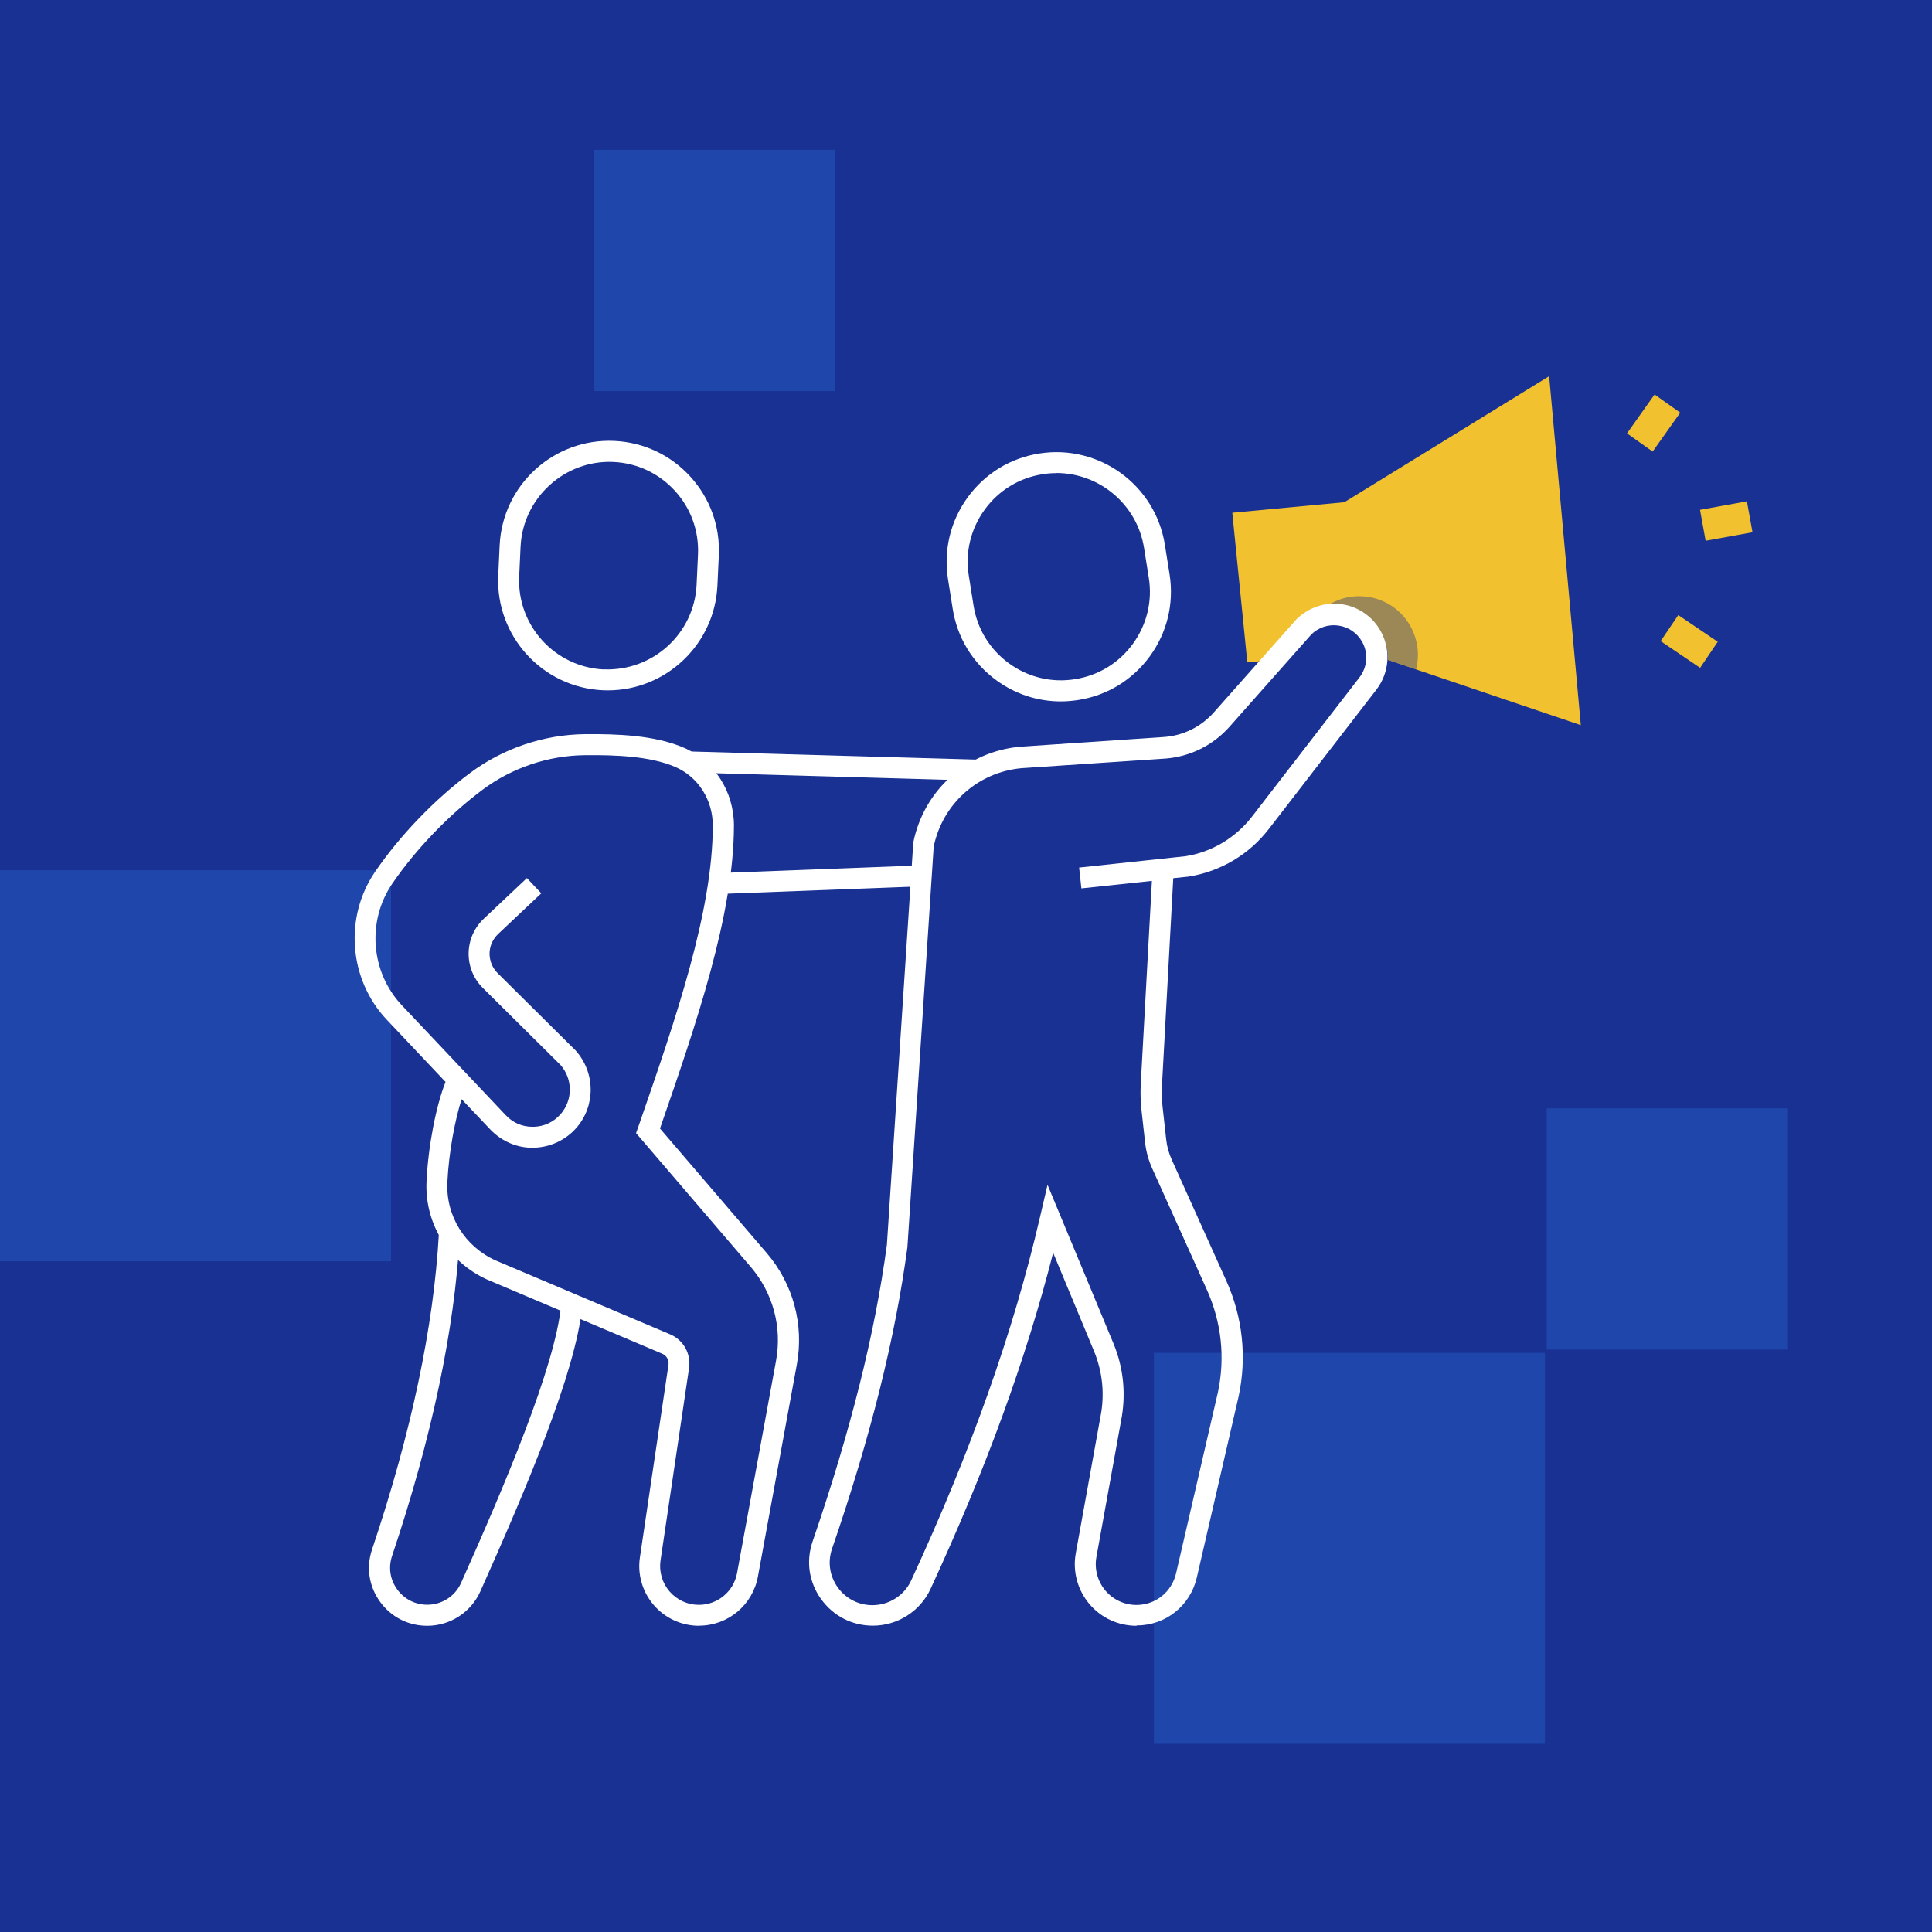
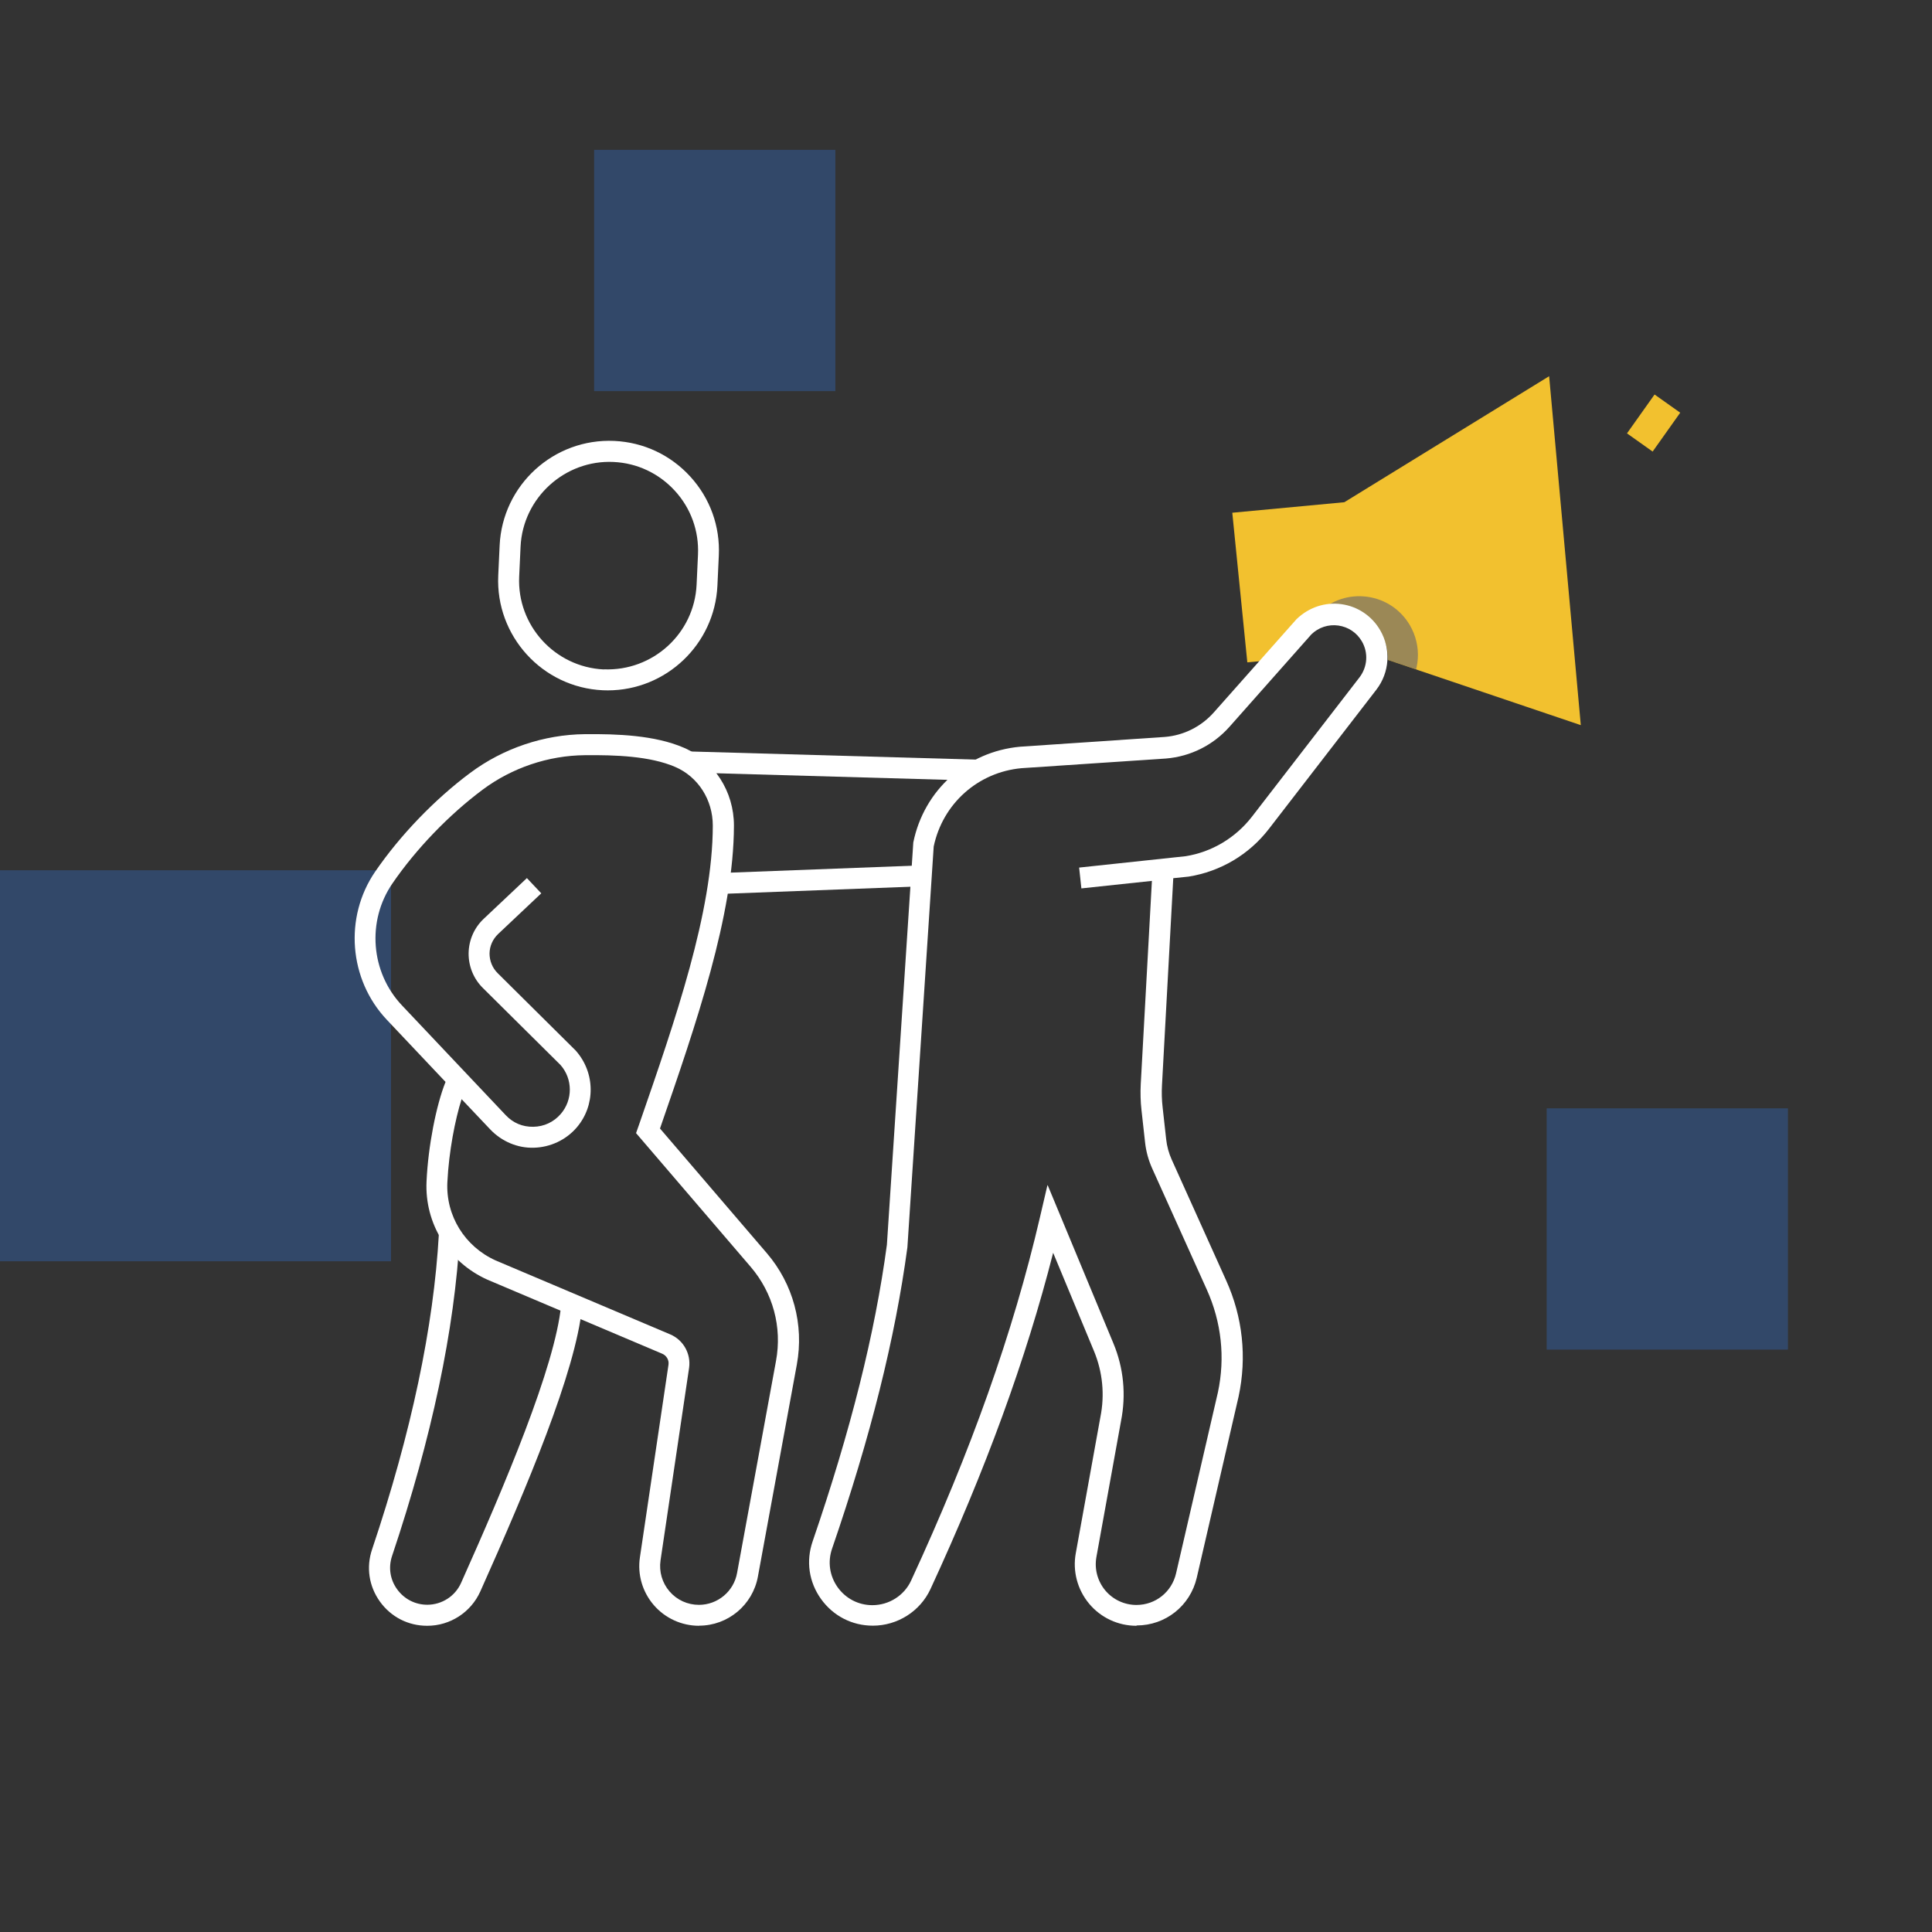
<svg xmlns="http://www.w3.org/2000/svg" id="Camada_2" viewBox="0 0 180 180">
  <rect x="0" y="0" width="180" height="180" fill="#333333" stroke="none" />
  <defs>
    <style>.cls-1{fill:#fff;}.cls-2,.cls-3{fill:#3079e6;}.cls-2,.cls-4{opacity:.3;}.cls-5{opacity:.4;}.cls-6{clip-path:url(#clippath);}.cls-7{fill:#f2c12f;}.cls-8{fill:#183192;}</style>
    <clipPath id="clippath">
      <path class="cls-7" d="m119.86,61.38l2.68-3.03c1.87-1.8,4.92-1.37,6.23.87.41.7.58,1.49.53,2.26l17.98,6.08-2.95-32.51-19.08,11.74-10.44.98,1.4,13.94,3.64-.34Z" />
    </clipPath>
  </defs>
  <g id="Camada_1-2">
    <g>
      <g>
-         <rect class="cls-8" x="0" y="0" width="180" height="180" transform="translate(180 0) rotate(90)" />
        <rect class="cls-2" x="55.35" y="13.95" width="22.48" height="22.48" transform="translate(91.78 -41.39) rotate(90)" />
        <rect class="cls-2" x="0" y="81.08" width="36.43" height="36.43" transform="translate(117.51 81.08) rotate(90)" />
        <g class="cls-4">
          <rect class="cls-3" x="144.1" y="103.26" width="22.48" height="22.48" transform="translate(269.84 -40.84) rotate(90)" />
-           <rect class="cls-3" x="107.51" y="126.04" width="36.43" height="36.43" transform="translate(269.98 18.53) rotate(90)" />
        </g>
      </g>
      <g>
        <g>
          <g>
-             <rect class="cls-7" x="158.61" y="47.08" width="4.44" height="2.93" transform="translate(-6.08 29.48) rotate(-10.28)" />
-             <rect class="cls-7" x="155.9" y="57.53" width="2.93" height="4.44" transform="translate(19.71 156.62) rotate(-55.92)" />
            <rect class="cls-7" x="151.84" y="37.94" width="4.44" height="2.93" transform="translate(32.77 142.25) rotate(-54.64)" />
          </g>
          <g>
            <path class="cls-7" d="m119.86,61.38l2.68-3.03c1.87-1.8,4.92-1.37,6.23.87.41.7.58,1.49.53,2.26l17.98,6.08-2.95-32.51-19.08,11.74-10.44.98,1.4,13.94,3.64-.34Z" />
            <g class="cls-6">
              <g class="cls-5">
                <path class="cls-8" d="m126.79,69.77l-2.32-1.79,4.17-5.41c.63-.82.71-1.93.19-2.82-.39-.68-1.06-1.13-1.84-1.24-.75-.11-1.51.13-2.07.65l-3.34,3.77-2.2-1.95,3.46-3.9c1.22-1.17,2.87-1.71,4.55-1.48,1.67.23,3.12,1.2,3.97,2.66,1.12,1.93.97,4.32-.4,6.09l-4.17,5.41Z" />
              </g>
            </g>
          </g>
        </g>
        <g>
          <path class="cls-1" d="m56.64,64.32c-.16,0-.32,0-.48-.01h0c-5.63-.26-10-5.06-9.74-10.69l.13-2.8c.26-5.63,5.04-10,10.69-9.74,2.73.13,5.24,1.31,7.08,3.33,1.84,2.02,2.78,4.63,2.65,7.36l-.13,2.8c-.26,5.47-4.79,9.75-10.21,9.75Zm-.39-1.96c4.56.19,8.43-3.32,8.65-7.88l.13-2.8c.1-2.21-.66-4.32-2.15-5.95-1.49-1.63-3.52-2.59-5.73-2.69-4.51-.21-8.43,3.32-8.65,7.88l-.13,2.8c-.21,4.55,3.32,8.43,7.88,8.65h0Z" />
          <path class="cls-1" d="m65.13,151.47c-1.62,0-3.16-.7-4.22-1.93-1.06-1.23-1.53-2.85-1.29-4.45l2.66-17.93c.07-.44-.18-.87-.59-1.04l-16.29-6.9c-3.63-1.64-5.85-5.24-5.66-9.16.15-3.26.89-7.06,1.77-9.26l-5.47-5.79c-3.54-3.75-4-9.55-1.08-13.81,2.32-3.38,5.55-6.74,8.86-9.2,3.06-2.28,6.85-3.56,10.66-3.6,3.05-.03,6.52.1,9.2,1.25,2.86,1.23,4.7,4.08,4.7,7.27-.02,8.33-3.5,18.43-6.89,28.22l9.95,11.61c2.46,2.87,3.48,6.66,2.8,10.38l-3.63,19.77c-.49,2.64-2.79,4.56-5.48,4.56Zm-22.12-49.08c-.61,1.92-1.19,4.89-1.33,7.76-.15,3.12,1.62,5.98,4.49,7.28l16.27,6.89c1.23.52,1.95,1.81,1.76,3.13l-2.66,17.93c-.15,1.04.15,2.09.84,2.89.69.8,1.68,1.25,2.74,1.25,1.74,0,3.24-1.25,3.55-2.96l3.63-19.77c.58-3.14-.28-6.33-2.36-8.76l-10.68-12.46.31-.88c3.36-9.69,6.83-19.72,6.84-27.77,0-2.41-1.37-4.55-3.51-5.47-2.35-1.01-5.58-1.12-8.41-1.09-3.41.03-6.78,1.17-9.52,3.21-3.14,2.34-6.21,5.53-8.41,8.74-2.4,3.5-2.03,8.27.89,11.36l9.67,10.23c.68.72,1.56,1.1,2.58,1.08.99-.02,1.89-.44,2.54-1.19,1.14-1.31,1.13-3.27-.02-4.57l-7.23-7.17c-.87-.86-1.34-2.02-1.33-3.24.02-1.23.52-2.37,1.41-3.21l4.02-3.79,1.34,1.42-4.02,3.79c-.5.48-.79,1.12-.8,1.81,0,.69.26,1.34.75,1.83l7.27,7.21c1.85,2.07,1.86,5.15.08,7.2-1,1.15-2.45,1.82-3.97,1.86-1.52.05-3-.59-4.05-1.69l-2.69-2.84Z" />
          <path class="cls-1" d="m39.79,151.47c-1.76,0-3.36-.82-4.39-2.25-1.03-1.43-1.3-3.21-.73-4.88,3.65-10.86,5.74-20.75,6.22-29.4l1.95.11c-.48,8.82-2.61,18.88-6.31,29.91-.36,1.07-.19,2.2.47,3.11.66.91,1.68,1.44,2.81,1.44,1.36,0,2.6-.8,3.15-2.04,4.04-9.03,8.76-20.14,9.32-25.87l1.95.19c-.59,5.98-5.12,16.74-9.48,26.48-.87,1.94-2.81,3.2-4.94,3.2Z" />
          <rect class="cls-1" x="76.6" y="57.78" width="1.96" height="27.18" transform="translate(4.03 146.89) rotate(-88.37)" />
          <rect class="cls-1" x="66.77" y="80.98" width="19.09" height="1.95" transform="translate(-3.07 2.97) rotate(-2.18)" />
-           <path class="cls-1" d="m98.84,65.35c-2.15,0-4.23-.67-6-1.96-2.21-1.61-3.66-3.98-4.08-6.68l-.44-2.77c-.42-2.7.23-5.4,1.84-7.61,1.61-2.21,3.98-3.66,6.68-4.08,5.57-.87,10.81,2.94,11.69,8.51l.44,2.77c.42,2.7-.23,5.4-1.84,7.61-1.61,2.21-3.98,3.66-6.68,4.08h0c-.54.08-1.08.13-1.61.13Zm-.41-21.27c-.43,0-.86.03-1.29.1-2.18.34-4.1,1.51-5.4,3.3-1.3,1.79-1.83,3.97-1.48,6.15l.44,2.77c.34,2.18,1.51,4.1,3.3,5.4,1.78,1.3,3.97,1.83,6.15,1.48h0c2.18-.34,4.1-1.51,5.4-3.3,1.3-1.79,1.83-3.97,1.48-6.15l-.44-2.77c-.64-4.07-4.17-6.99-8.17-6.99Z" />
          <path class="cls-1" d="m105.88,151.47c-1.71,0-3.32-.75-4.41-2.06s-1.55-3.03-1.24-4.71l2.29-12.67c.42-2.08.21-4.2-.59-6.14l-3.81-9.17c-2.53,9.93-6.29,20.21-11.43,31.33-.96,2.07-3.07,3.41-5.37,3.41-1.94,0-3.7-.91-4.83-2.49-1.13-1.58-1.41-3.53-.78-5.36,3.54-10.32,5.81-19.36,6.92-27.64l2.46-37.48c.99-4.88,4.99-8.47,9.95-8.92l13.47-.91c1.77-.14,3.41-.96,4.6-2.31l7.68-8.66c1.16-1.12,2.68-1.61,4.19-1.4,1.52.21,2.84,1.1,3.61,2.43,1.02,1.76.88,3.93-.36,5.54l-10.02,12.98c-1.84,2.38-4.49,3.95-7.46,4.43l-1.44.15-1.05,19.27c-.04.7-.02,1.4.06,2.09l.33,2.97c.07.66.25,1.3.52,1.9l5.07,11.25c1.54,3.41,1.94,7.14,1.16,10.8l-3.9,16.89c-.61,2.62-2.91,4.45-5.6,4.45Zm-8.27-41.05l6.12,14.73c.96,2.3,1.2,4.81.71,7.26l-2.29,12.65c-.2,1.11.1,2.24.82,3.11.72.86,1.78,1.36,2.91,1.36,1.78,0,3.29-1.21,3.69-2.94l3.9-16.87c.69-3.23.33-6.55-1.04-9.58l-5.07-11.25c-.36-.79-.59-1.63-.68-2.49l-.33-2.97c-.09-.79-.11-1.61-.07-2.41l1.04-18.95-6.57.7-.21-1.94,9.93-1.06c2.43-.39,4.63-1.7,6.17-3.68l10.02-12.98c.75-.98.84-2.3.22-3.36-.47-.81-1.27-1.34-2.19-1.47-.92-.13-1.84.17-2.51.82l-7.63,8.61c-1.53,1.72-3.63,2.77-5.92,2.96l-13.46.9c-4.05.37-7.34,3.3-8.18,7.3l-2.45,37.34c-1.14,8.48-3.43,17.64-7.02,28.08-.42,1.22-.23,2.53.52,3.59.76,1.06,1.94,1.67,3.24,1.67,1.55,0,2.96-.9,3.6-2.28,5.59-12.08,9.52-23.15,12.01-33.86l.69-2.96Z" />
        </g>
      </g>
    </g>
  </g>
</svg>